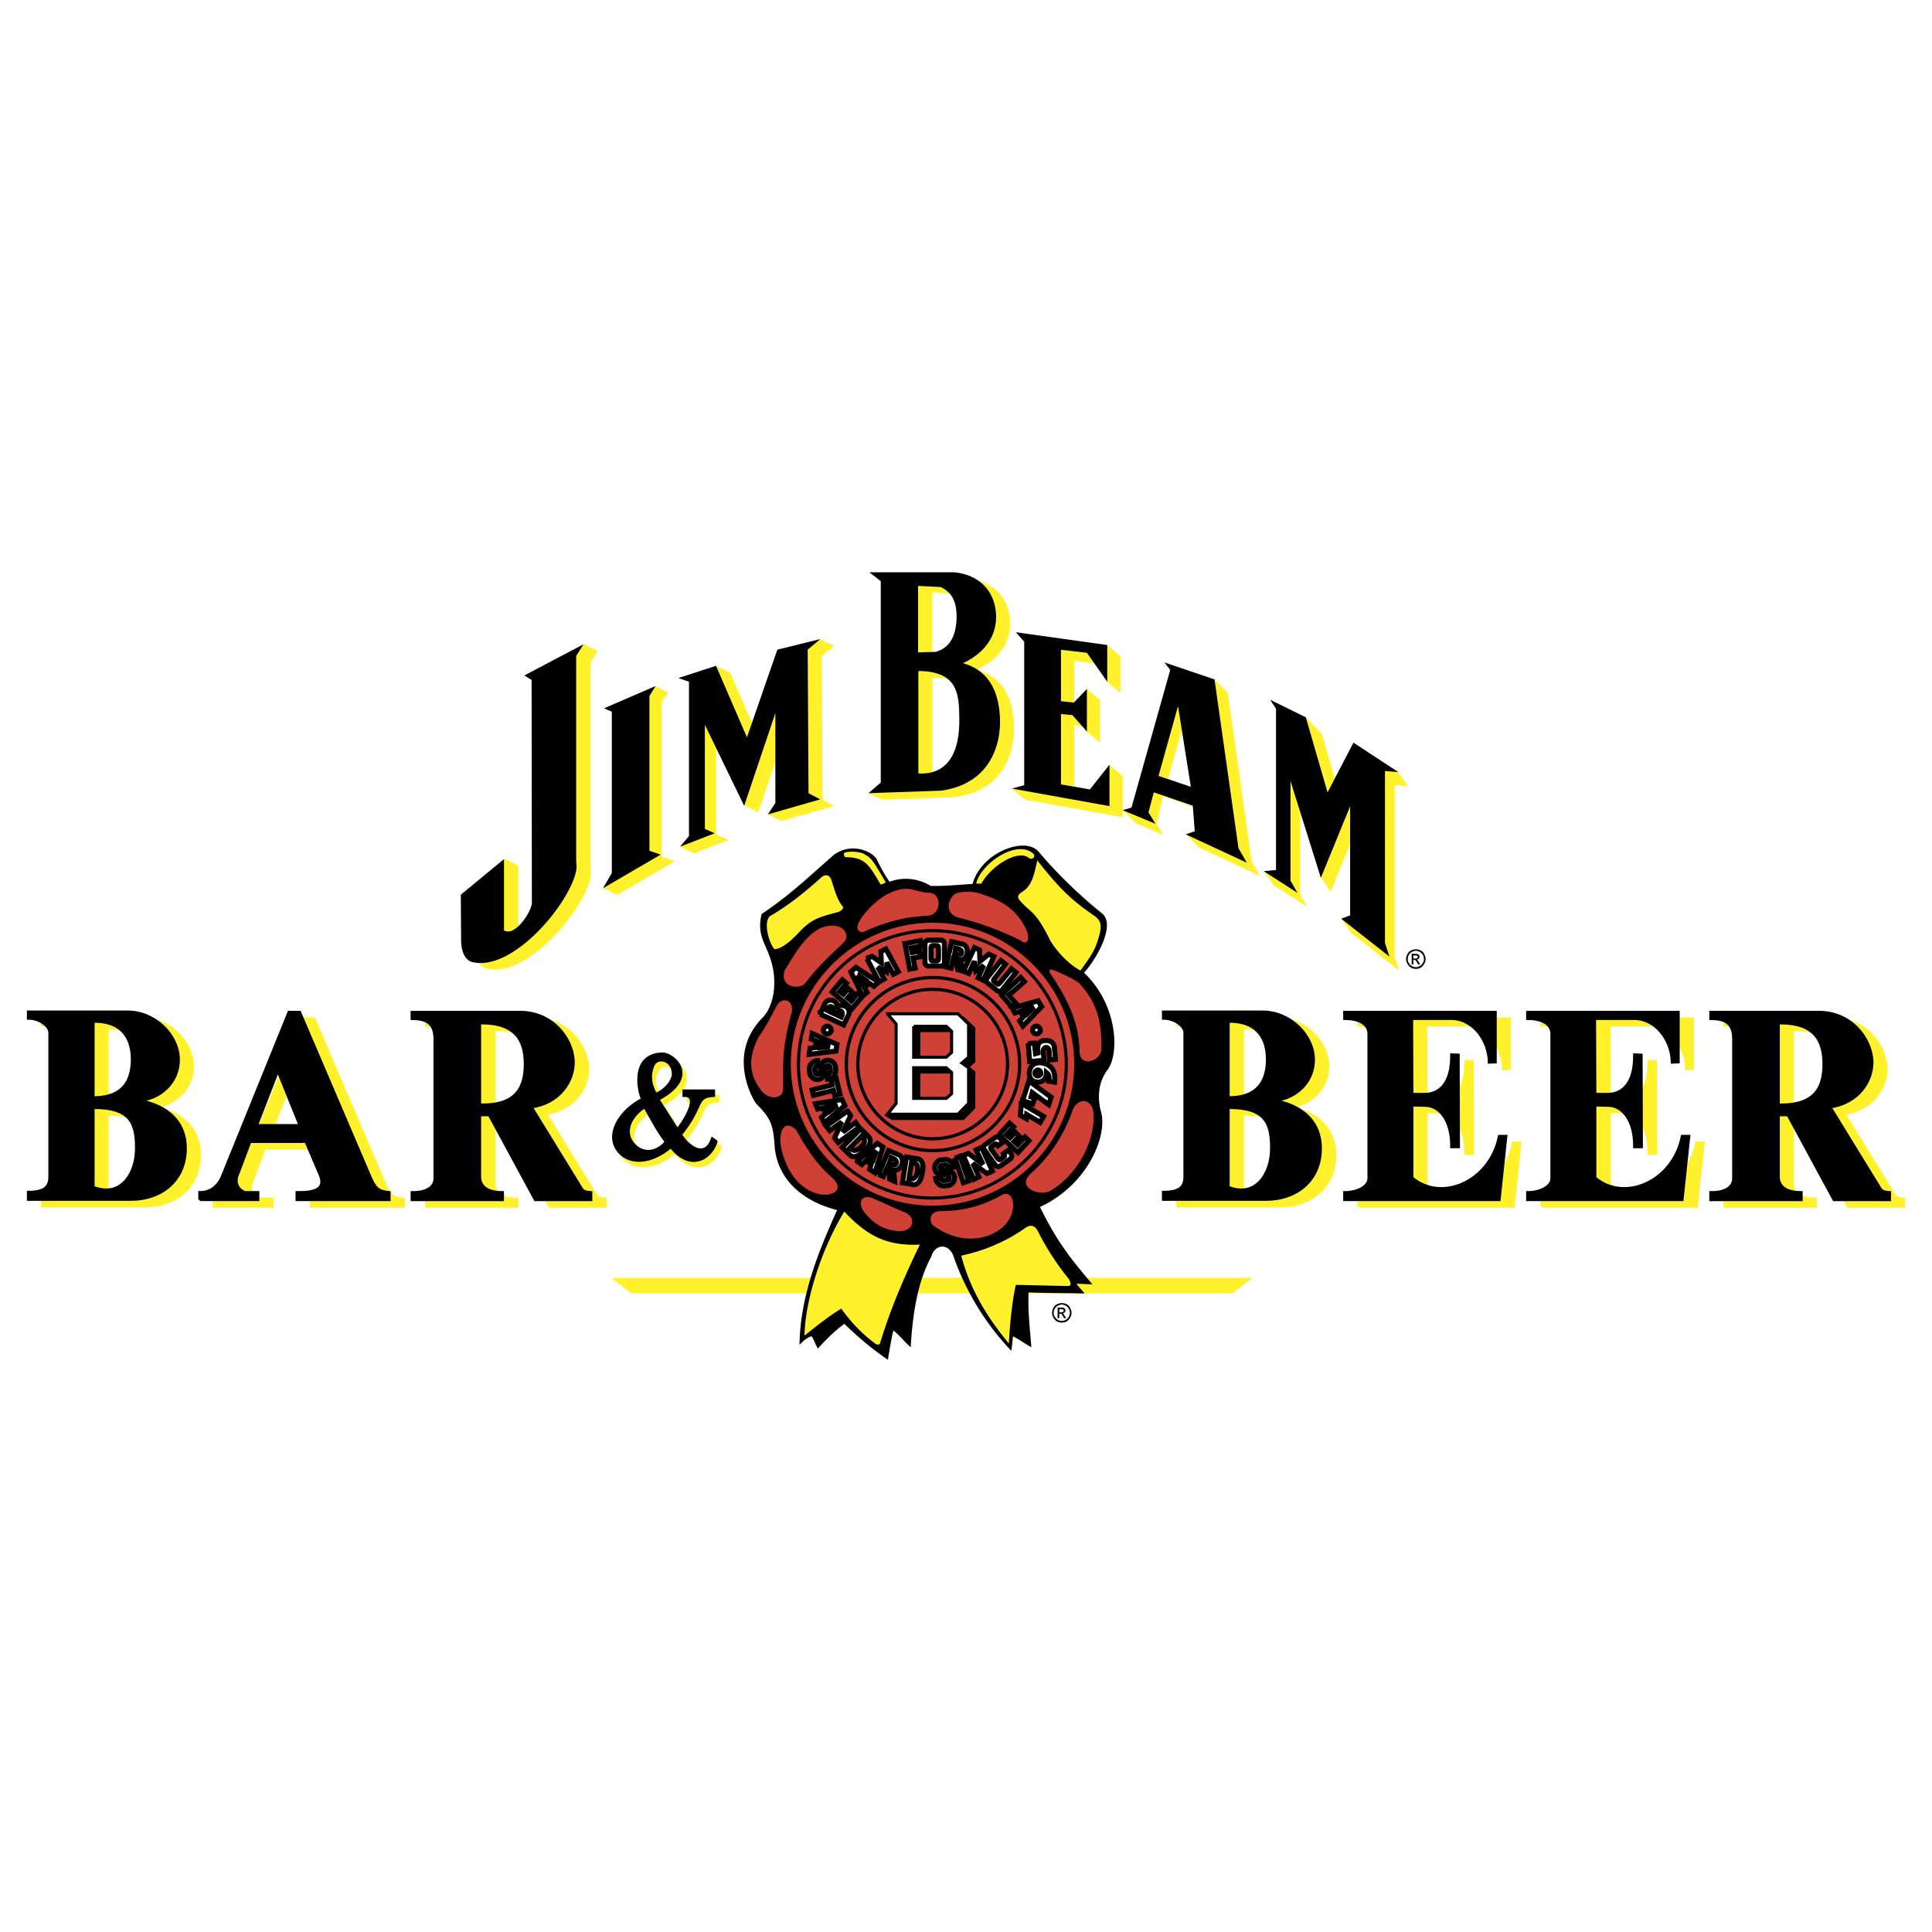
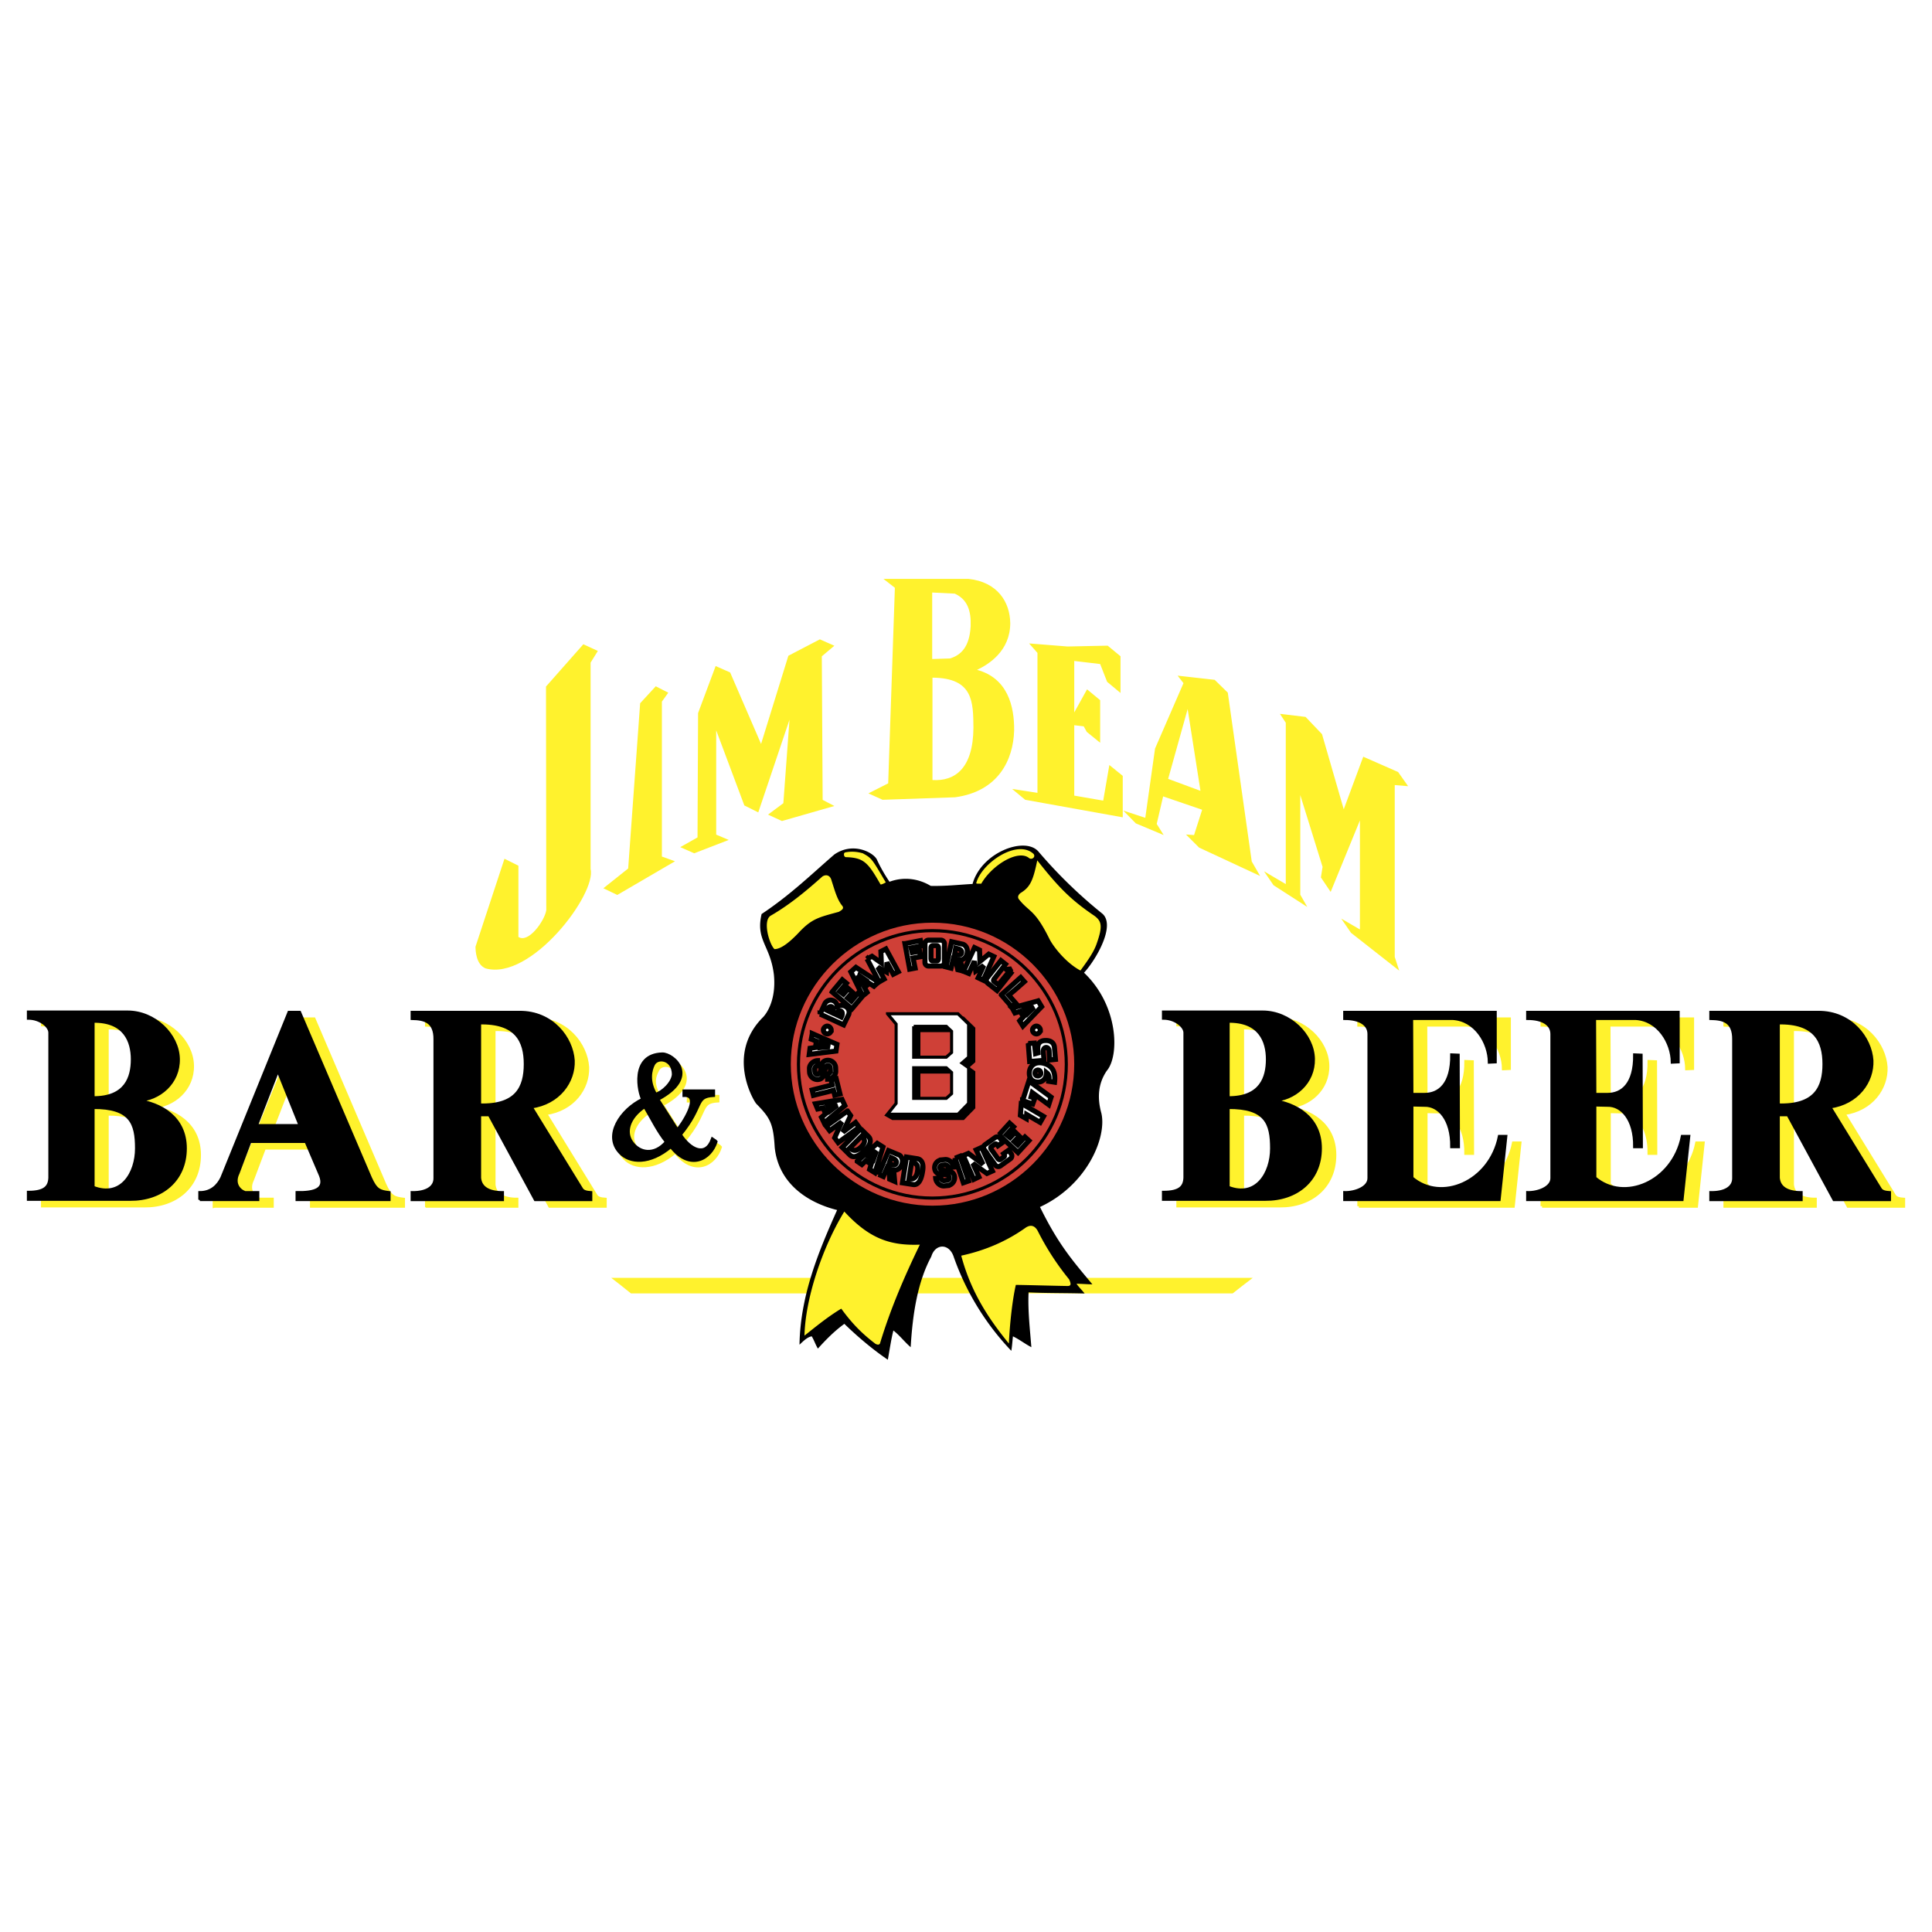
<svg xmlns="http://www.w3.org/2000/svg" width="2500" height="2500" viewBox="0 0 192.756 192.756">
  <path fill-rule="evenodd" clip-rule="evenodd" fill="#fff" d="M0 0h192.756v192.756H0V0z" />
  <path d="M60.984 127.491h64.002c-.339.259-.673.517-1.011.777-.334.258-.659.519-.992.777H62.956c-.339-.259-.655-.524-.973-.777-.335-.265-.672-.518-.999-.777zM50.332 85.678l1.39.694v7.106c1.001.666 2.614-1.61 2.781-2.665l-.028-22.317 3.726-4.219 1.446.667-.723 1.166v20.596c.611 2.47-5.95 11.186-10.481 9.909-.945-.389-1.001-1.749-1.001-2.165l2.89-8.772zM65.425 68.471l-1.557 1.693-1.195 16.488-2.475 1.971 1.39.666 5.756-3.359-1.307-.472v-15.46l.639-.889-1.251-.638zM69.259 85.132l3.448-1.332-1.252-.528V72.864l2.808 7.494 1.39.694 3.115-9.243-.612 8.327-1.53 1.138 1.391.639 5.227-1.499-1.168-.611-.083-14.323 1.251-1.054-1.446-.639-3.142 1.638-2.724 8.799-3.086-7.134-1.446-.638-1.752 4.691-.056 12.407-1.723.971 1.39.611zM102.284 79.795l-1.306-1.083 2.53.389V65.14l-.835-.945 3.837.306 4.004-.083 1.279 1.055v3.663l-1.335-1.11-.695-1.776-2.585-.306v5.135l1.278-2.304 1.307 1.083v4.247l-1.334-1.083-.306-.555-.945-.111v7.023l2.89.499.613-3.553 1.335 1.083v4.136l-9.732-1.749zM88.057 79.795l7.229-.25c4.31-.583 5.811-3.719 5.895-6.662.027-2.415-.64-5.219-3.698-6.051 1.168-.555 3.309-1.888 3.309-4.664-.027-2.109-1.278-4.107-4.17-4.413h-8.48l1.14.888-.667 19.513-1.974 1 1.416.639zm4.948-14.045v-6.634l2.252.111c1.278.583 1.641 1.721 1.585 3.248-.112 2.082-.974 2.887-2.058 3.22l-1.779.055zm.028 1.86v10.214c2.225.139 4.06-1.138 4.087-5.218-.027-2.554 0-4.968-4.087-4.996zM113.321 82.148l2.78 1.166-.695-1.11.64-2.748 3.893 1.333-.807 2.526-.806-.056 1.307 1.305 6.088 2.831-.834-1.443-2.391-16.849-1.307-1.277-3.697-.416.584.749-2.837 6.523-.973 6.911-2.196-.722 1.251 1.277zm3.226-4.441l1.945-6.967 1.279 8.161-3.224-1.194zM127.061 88.32l3.364 2.165-.696-1.222v-9.937l2.224 7.161-.166 1.055.973 1.444 2.919-7.134v10.881l-1.863-1.083.973 1.416 4.811 3.775-.446-1.36V78.327l1.335.111-1.001-1.416-3.475-1.526-1.947 5.246-2.168-7.495-1.64-1.721-2.558-.305.583.888v16.099l-2.168-1.276.946 1.388z" fill-rule="evenodd" clip-rule="evenodd" fill="#fff22d" />
  <path d="M4.243 101.633h9.898c2.697 0 5.004 2.275 5.06 4.663.056 2.387-1.891 4.053-4.087 4.163 2.252.306 4.782 1.638 4.782 4.774 0 3.165-2.363 5.107-5.505 5.08H4.243v-.694c1.612 0 2.113-.527 2.141-1.471v-14.462c0-.639-.973-1.443-2.141-1.443v-.61zm6.45.916v7.633c3.281.028 3.92-2.026 3.92-3.83.001-1.805-.75-3.859-3.92-3.803zm0 8.604v7.966c2.808 1.11 4.337-1.388 4.337-3.886s-.555-4.108-4.337-4.08zM21.374 120.342v-.693c1.168 0 1.835-.722 2.197-1.472l6.7-16.516h1.057l7.062 16.516c.557 1.249.945 1.36 1.863 1.472v.693h-9.175v-.693c1.724.027 2.892-.306 2.335-1.721l-1.445-3.387h-5.589l-1.195 3.164c-.5 1.027.083 1.721.695 1.943h1.279v.693h-5.784v.001zm5.644-7.383l2.141-5.524 2.225 5.524h-4.366zM42.557 120.342v-.693c1.334.027 2.308-.473 2.28-1.472v-13.795c.028-1.86-1.084-2.082-2.28-2.109v-.611h10.704c3.281-.027 5.227 2.581 5.366 4.802.083 2.082-1.418 4.247-4.198 4.636l5.032 8.188c.167.277.528.333.918.361v.693h-5.533l-4.587-8.466h-.973v6.301c.083.972.89 1.472 2.28 1.472v.693h-9.009zm6.728-17.625v8.188c3.698.111 4.56-1.748 4.56-4.08 0-2.304-.89-4.192-4.56-4.108zM65.783 109.363c-.807-1.332-.445-2.054-.167-2.608.389-.806 1.974-.611 2.001.972-.583.749-1.362 1.415-1.834 1.636zm-1.029 1.583c.751 1.276 1.335 2.498 2.169 3.524-1.223 1.416-2.697 1.111-3.448.056-.75-1.026-.333-2.498 1.279-3.58zm1.307-.721l1.946 3.053c.417-.416 2.502-3.525.667-3.441v-.444h2.947v.444c-1.918.111-.945 1.027-3.309 3.914.973 1.498 2.53 2.303 3.197.443.111.084.306.167.362.25-.528 1.721-2.586 2.942-4.504.5-2.113 1.776-4.087 1.638-5.06.61-1.641-1.693.056-4.274 2.252-5.329-.361-.611-1.251-4.441 1.946-4.525 1.085-.028 3.809 2.276-.444 4.525zM117.518 101.633h9.898c2.696 0 5.004 2.275 5.06 4.663.056 2.387-1.891 4.053-4.087 4.163 2.252.306 4.782 1.638 4.782 4.774 0 3.165-2.363 5.107-5.505 5.08h-10.148v-.694c1.612 0 2.113-.527 2.141-1.471v-14.462c0-.639-.973-1.443-2.141-1.443v-.61zm6.45.916v7.633c3.28.028 3.92-2.026 3.92-3.83 0-1.805-.75-3.859-3.92-3.803zm0 8.604v7.966c2.809 1.11 4.338-1.388 4.338-3.886s-.557-4.108-4.338-4.08zM172.1 120.342v-.693c1.335.027 2.309-.473 2.28-1.472v-13.795c.028-1.86-1.085-2.082-2.28-2.109v-.611h10.704c3.281-.027 5.228 2.581 5.366 4.802.083 2.082-1.418 4.247-4.198 4.636l5.032 8.188c.167.277.528.333.918.361v.693h-5.533l-4.588-8.466h-.973v6.301c.084.972.89 1.472 2.279 1.472v.693H172.1zm6.728-17.625v8.188c3.698.111 4.56-1.748 4.56-4.08 0-2.304-.89-4.192-4.56-4.108zM135.572 120.342v-.693c1.001.027 2.447-.473 2.419-1.472v-14.351c0-.999-.945-1.554-2.419-1.554v-.611h15.014v4.94l-.584.028c-.027-1.971-1.39-4.22-3.642-4.357h-4.115l.028 7.577h1.279c1.418 0 2.725-.999 2.696-3.941l.64.027.027 9.133h-.667c.028-2.776-1.307-4.164-2.696-4.137l-1.279-.027v7.272c2.919 2.498 7.812.444 8.729-4.136h.64l-.667 6.301h-15.403v.001zM153.854 120.342v-.693c1 .027 2.446-.473 2.418-1.472v-14.351c0-.999-.945-1.554-2.418-1.554v-.611h15.013v4.94l-.584.028c-.027-1.971-1.39-4.22-3.642-4.357h-4.115l.028 7.577h1.278c1.418 0 2.725-.999 2.697-3.941l.64.027.027 9.133h-.667c.027-2.776-1.307-4.164-2.697-4.137l-1.278-.027v7.272c2.919 2.498 7.812.444 8.729-4.136h.64l-.667 6.301h-15.402v.001z" fill-rule="evenodd" clip-rule="evenodd" fill="#fff22d" stroke="#fff22d" stroke-width=".306" stroke-miterlimit="2.613" />
-   <path d="M141.259 94.717c.14 0 .306.028.474.111a.762.762 0 0 1 .361.361c.083.167.139.333.139.5a.941.941 0 0 1-.139.472.987.987 0 0 1-.361.389.995.995 0 0 1-.474.111.99.99 0 0 1-.473-.111.973.973 0 0 1-.361-.389.941.941 0 0 1-.139-.472c0-.167.056-.333.139-.5a.758.758 0 0 1 .361-.361c.167-.083.334-.111.473-.111zm0 .138c-.11 0-.25.056-.389.111a.794.794 0 0 0-.306.305c-.084.139-.111.278-.111.417s.027.277.111.389c.083.139.166.249.306.306.139.083.25.11.389.11.14 0 .251-.027.39-.11.139-.057.223-.167.306-.306.083-.111.111-.25.111-.389s-.028-.278-.111-.417a.8.8 0 0 0-.306-.305c-.139-.055-.279-.111-.39-.111zm-.417 1.361v-1.055h.361c.111 0 .195.028.251.028a.484.484 0 0 1 .139.111c.027.056.027.111.027.167a.296.296 0 0 1-.083.194c-.056.055-.111.083-.223.083.056.027.084.055.111.055.028.055.084.111.139.222l.14.194h-.223l-.083-.167c-.084-.11-.14-.194-.14-.222a.209.209 0 0 0-.139-.056h-.111v.444h-.166v.002zm.167-.583h.223a.297.297 0 0 0 .167-.056c.027-.027.056-.056.056-.111 0-.028-.028-.056-.028-.083-.027-.027-.056-.027-.083-.055h-.334v.305h-.001zM105.935 130.013c.139 0 .306.027.473.11a.758.758 0 0 1 .361.361c.083.166.139.333.139.5a.944.944 0 0 1-.139.472.973.973 0 0 1-.361.389c-.167.083-.306.11-.473.11s-.306-.027-.473-.11a.966.966 0 0 1-.361-.389.935.935 0 0 1-.14-.472c0-.167.056-.334.14-.5a.758.758 0 0 1 .361-.361c.167-.083.333-.11.473-.11zm0 .138c-.111 0-.25.056-.39.11a.817.817 0 0 0-.306.306c-.083.139-.111.278-.111.417s.028.277.111.389c.084.139.167.249.306.305.14.084.25.111.39.111.139 0 .25-.027.39-.111.139-.056.222-.166.306-.305.083-.111.11-.25.11-.389s-.027-.278-.11-.417a.817.817 0 0 0-.306-.306c-.14-.054-.279-.11-.39-.11zm-.417 1.361v-1.055h.361c.111 0 .194.027.25.027.056.027.083.056.139.111.028.055.028.11.028.166s-.028.139-.084.194-.11.083-.222.083c.056.028.083.056.111.056.027.056.083.111.139.222l.139.195h-.223l-.083-.167c-.083-.11-.139-.194-.139-.222a.214.214 0 0 0-.14-.056h-.11v.444h-.166v.002zm.167-.583h.222c.057 0 .14-.028.167-.056.028-.027.056-.056.056-.111 0-.027-.027-.056-.027-.083-.028-.028-.056-.028-.084-.056h-.333v.306h-.001zM45.976 89.265l4.31-3.553v7.105c1.001.667 2.613-1.61 2.78-2.665l-.028-22.317-.723-.444 5.895-3.108-.723 1.166v20.596c.612 2.47-5.95 11.186-10.481 9.909-.946-.389-1.001-1.749-1.001-2.165l-.029-4.524zM60.263 70.67l.778.333v16.099l-.89 1.527 5.755-3.358-1.112-.389V69.448l.612-.999-5.143 2.221zM67.851 84.473l3.447-1.333-.973-.444V72.314l3.92 8.079 3.114-9.244v8.965l-.751 1.139 5.227-1.499-1.168-.611-.083-14.323 1.251-1.054-4.281 1.054-3.031 8.744-3.085-7.134-3.754 1.221 1.056.362v15.405l-.889 1.055zM100.962 78.676l1.224-.333V64.021l-.834-.945 9.119 1.277v3.664l-2.03-2.887-2.586-.305v5.135l1.279.139 1.307-1.36v4.246l-1.446-1.637-1.14-.111v7.023l2.892.499 1.946-2.47v4.136l-9.731-1.749zM86.648 79.135l7.229-.25c4.31-.583 5.811-3.719 5.895-6.662.027-2.415-.64-5.219-3.698-6.051 1.168-.555 3.309-1.887 3.309-4.663-.027-2.11-1.278-4.108-4.17-4.414h-8.48l1.14.888V78.08l-1.225 1.055zm4.949-14.045v-6.634l2.252.111c1.279.583 1.64 1.721 1.584 3.248-.111 2.082-.973 2.887-2.057 3.22l-1.779.055zm.028 1.859v10.215c2.225.139 4.06-1.138 4.087-5.219-.028-2.553 0-4.967-4.087-4.996zM111.999 80.828l3.28 1.36-.694-1.138.528-1.999 3.893 1.332.194 2.554-.89.306 6.089 2.831-.834-1.443-2.392-16.849-5.004-1.693.584.75-3.865 13.74-.889.249zm3.587-3.414l1.946-6.967 1.278 8.05-3.224-1.083zM126.083 86.914l3.364 2.165-.695-1.222V77.92l3.03 9.66 2.92-7.134v10.881l-.89.333 4.81 3.775-.444-1.36V76.921l1.334.111-4.477-2.942-2.585 4.969-2.169-7.496-3.558-1.748.584.888v16.1l-1.224.111z" fill-rule="evenodd" clip-rule="evenodd" />
  <path d="M2.835 100.973h9.897c2.697 0 5.005 2.276 5.061 4.663.055 2.388-1.891 4.053-4.087 4.163 2.252.306 4.782 1.639 4.782 4.774 0 3.165-2.363 5.107-5.505 5.08H2.835v-.694c1.612 0 2.113-.527 2.141-1.471v-14.462c0-.639-.973-1.443-2.141-1.443v-.61zm6.45.916v7.633c3.281.028 3.92-2.026 3.92-3.83 0-1.805-.75-3.859-3.92-3.803zm0 8.604v7.967c2.808 1.11 4.337-1.388 4.337-3.887 0-2.498-.556-4.107-4.337-4.08zM19.937 119.682v-.693c1.168 0 1.835-.722 2.196-1.471l6.701-16.517h1.057l7.062 16.517c.556 1.248.945 1.359 1.862 1.471v.693H29.64v-.693c1.724.027 2.892-.306 2.335-1.721l-1.446-3.387h-5.588l-1.195 3.164c-.5 1.027.083 1.721.695 1.943h1.279v.693h-5.783v.001zm5.644-7.383l2.141-5.523 2.224 5.523h-4.365zM41.12 119.682v-.693c1.334.027 2.308-.472 2.279-1.471v-13.796c.028-1.86-1.084-2.082-2.279-2.109v-.611h10.704c3.28-.027 5.227 2.582 5.366 4.803.083 2.081-1.418 4.247-4.198 4.636l5.032 8.188c.167.278.528.334.917.361v.693h-5.533l-4.587-8.466h-.973v6.302c.083.971.89 1.471 2.28 1.471v.693H41.12v-.001zm6.728-17.626v8.188c3.698.111 4.56-1.748 4.56-4.08 0-2.304-.89-4.191-4.56-4.108zM65.407 109.18c-.778-1.332-.5-2.415-.223-2.971.39-.805 1.975-.61 2.002.972-.055.86-1.111 1.832-1.779 1.999zm-1.084 1.22c.75 1.277 1.334 2.498 2.168 3.525-1.223 1.416-2.697 1.11-3.448.056-.75-1.027-.333-2.498 1.28-3.581zm1.307-.721l1.946 3.054c.417-.416 2.502-3.525.667-3.442v-.443h2.947v.443c-1.918.111-.945 1.027-3.309 3.914.973 1.499 2.53 2.304 3.197.444.111.083.306.166.361.25-.528 1.721-2.585 2.942-4.504.499-2.113 1.776-4.087 1.638-5.06.611-1.64-1.693.056-4.275 2.252-5.33-.362-.61-1.251-4.44 1.946-4.524 1.086-.028 3.811 2.276-.443 4.524zM116.08 100.973h9.898c2.696 0 5.004 2.276 5.06 4.663.056 2.388-1.89 4.053-4.087 4.163 2.252.306 4.782 1.639 4.782 4.774 0 3.165-2.363 5.107-5.505 5.08H116.08v-.694c1.613 0 2.113-.527 2.142-1.471v-14.462c0-.639-.974-1.443-2.142-1.443v-.61zm6.451.916v7.633c3.28.028 3.92-2.026 3.92-3.83 0-1.805-.751-3.859-3.92-3.803zm0 8.604v7.967c2.808 1.11 4.337-1.388 4.337-3.887 0-2.498-.556-4.107-4.337-4.08zM170.691 119.682v-.693c1.335.027 2.308-.472 2.28-1.471v-13.796c.027-1.86-1.085-2.082-2.28-2.109v-.611h10.704c3.281-.027 5.227 2.582 5.366 4.803.083 2.081-1.418 4.247-4.198 4.636l5.032 8.188c.167.278.528.334.918.361v.693h-5.533l-4.588-8.466h-.973v6.302c.083.971.89 1.471 2.279 1.471v.693h-9.007v-.001zm6.729-17.626v8.188c3.697.111 4.56-1.748 4.56-4.08-.001-2.304-.89-4.191-4.56-4.108zM134.164 119.682v-.693c1.001.027 2.447-.472 2.419-1.471v-14.352c0-.999-.945-1.554-2.419-1.554v-.611h15.014v4.941l-.584.027c-.027-1.971-1.39-4.219-3.643-4.357h-4.114l.028 7.577h1.278c1.418 0 2.725-.999 2.697-3.941l.64.027.027 9.133h-.667c.027-2.775-1.307-4.164-2.697-4.136l-1.278-.028v7.273c2.919 2.497 7.812.443 8.729-4.137h.64l-.667 6.301h-15.403v.001zM152.416 119.682v-.693c1.001.027 2.446-.472 2.419-1.471v-14.352c0-.999-.945-1.554-2.419-1.554v-.611h15.014v4.941l-.584.027c-.028-1.971-1.391-4.219-3.643-4.357h-4.115l.028 7.577h1.279c1.418 0 2.725-.999 2.696-3.941l.64.027.028 9.133h-.668c.028-2.775-1.307-4.164-2.696-4.136l-1.279-.028v7.273c2.919 2.497 7.812.443 8.73-4.137h.64l-.668 6.301h-15.402v.001z" fill-rule="evenodd" clip-rule="evenodd" stroke="#000" stroke-width=".306" stroke-miterlimit="2.613" />
  <path d="M88.746 87.973a15.468 15.468 0 0 1-1.223-2.137c-.25-.722-2.363-1.915-4.282-.583-2.252 1.943-4.337 3.997-7.256 5.94-.611 2.609.862 3.108 1.223 6.023.25 2.415-.639 3.83-1.112 4.302-3.67 3.692-.917 8.3-.639 8.605 1.362 1.388 1.695 1.942 1.834 4.33.361 3.581 3.225 5.523 6.228 6.272-1.835 4.108-3.67 8.494-3.753 13.435.333-.305.779-.776 1.223-.832.25.416.361.805.612 1.221.778-.86 1.613-1.721 2.641-2.47 1.307 1.276 2.892 2.609 4.337 3.58.167-.916.362-2.221.556-2.914.611.472 1.112 1.138 1.724 1.665.195-3.358.695-6.522 2.058-9.049.389-1.305 1.807-1.36 2.252.083a26.13 26.13 0 0 0 5.728 9.327c.083-.444.111-.999.166-1.443.64.306 1.196.749 1.836 1.082-.14-1.804-.361-3.663-.278-5.468 1.862.083 3.697.056 5.588.11-.25-.333-.556-.61-.806-.971.5 0 1.084.056 1.584.056-2.001-2.388-3.42-4.025-5.227-7.717 4.727-2.193 6.7-6.995 6.117-9.383-.39-1.415-.362-2.887.556-4.219 1.251-1.471 1.195-6.467-2.28-9.771 1.141-1.221 3.197-4.691 1.836-5.885a47.013 47.013 0 0 1-6.396-6.217c-1.362-1.527-5.699.111-6.562 3.248-1.501.083-2.613.222-4.17.194-1.056-.636-2.53-.996-4.115-.414z" fill-rule="evenodd" clip-rule="evenodd" />
  <path d="M79.632 93.111c1.362-1.471 2.029-1.582 4.059-2.138.222-.139.584-.305.333-.61-.528-.639-.778-1.666-1.057-2.498-.139-.583-.583-.639-.917-.417-1.613 1.444-3.253 2.804-5.116 3.886-.89.444-.195 2.859.333 3.359.446 0 1.141-.305 2.365-1.582zM84.32 85.046c.695-.139 1.251-.055 1.751.083.918.5.918.555 2.308 2.915-.083.028-.389.223-.528.194-1.251-2.192-1.668-2.665-3.448-2.72-.222 0-.278-.416-.083-.472zM97.398 88.117c.027.083.389.027.5.055 1.057-1.86 3.697-3.47 4.782-2.554.278.194.667-.111.444-.417-1.611-1.525-5.198.889-5.726 2.916zM101.681 89.752c1.028 1.277 1.557.972 3.003 3.886.361.75 1.641 2.415 3.113 3.192.751-1.028 1.362-1.888 1.641-2.749.584-1.666.473-2.165-.223-2.692-2.252-1.527-3.503-2.72-5.728-5.551-.417 2.054-.723 2.692-1.695 3.275-.25.223-.278.445-.111.639zM80.263 133.256c1.224-.972 2.335-1.887 3.67-2.692 1.307 1.805 2.391 2.72 3.392 3.497.195.111.389.14.472-.027 1.029-3.387 2.363-6.523 3.976-9.854-2.947.111-5.032-.584-7.535-3.304-2.196 3.581-3.892 8.688-3.975 12.38zM95.903 125.277c2.446-.527 4.56-1.471 6.367-2.748.528-.389.973-.277 1.278.306a26.361 26.361 0 0 0 3.114 4.802c.222.473.222.694-.223.666-1.696-.027-3.392-.083-5.088-.11-.333 1.415-.611 3.886-.695 5.856-1.638-2.027-3.696-4.775-4.753-8.772z" fill-rule="evenodd" clip-rule="evenodd" fill="#fff22d" />
-   <path d="M78.284 96.812c.834-1.277 2.308-4.219 4.42-4.441 1.585-.194 2.169 1.027 1.418 1.721-1.418 1.305-2.753 2.609-3.782 3.997-.471.638-2.612.527-2.056-1.277zM85.787 91.848c.556-1.027 2.03-2.332 2.808-2.665 2.113-1.083 2.753-.083 4.143-.111 1.251.083 1.168 2.082-.027 2.276-1.835.111-3.364.277-6.172 1.443-.752.527-1.336-.056-.752-.943zM95.242 89.207c.473-.277 1.724-.333 2.53-.055 2.029.638 3.614 1.471 4.615 3.581.417.999.111 1.666-.584 1.083-2.085-1.027-3.976-1.721-6.312-2.304-1.027-.389-1.138-1.472-.249-2.305zM107.719 104.98c.084 1.582 2.142.859 2.169-.306.028-2.415-.277-4.497-2.196-6.551-.334-.361-2.085-1.166-2.586-1.333-.333-.166-.527.028-.333.306 2.057 3.026 2.891 5.247 2.946 7.884zM102.802 117.128c2.141-1.915 3.392-4.053 4.198-6.301.389-1.222 1.779-1.332 2.057-.056.39 2.887-1.584 6.578-4.393 8.105-1.001.445-3.28-.388-1.862-1.748zM93.798 120.833c-1.029.027-1.14.888-.723 1.415 3.669 2.721 7.702.806 7.98-1.665.166-1.222-.474-1.805-1.224-1.277-2.225 1.194-4.06 1.527-6.033 1.527zM86.964 119.51c-.89-.305-1.446.333-.806 1.332 1.307 1.721 2.585 1.888 3.531 1.999 1.64 0 1.724-1.526.445-1.943-1.057-.417-2.141-.972-3.17-1.388zM79.43 112.736c1.029 1.831 1.946 3.303 3.447 4.635 1.501 1.222.333 2.026-1.084 1.776-1.946-.388-3.447-2.248-3.92-4.996-.139-1.47.473-2.469 1.557-1.415zM76.071 108.95c.806.86 2.141.61 2.058-.333.055-1.999-.25-3.553.806-7.411.473-1.389-.973-1.972-1.529-.694-.556 1.026-.89 1.776-1.696 2.914-1.057 2.026-1.085 3.775.361 5.524z" fill-rule="evenodd" clip-rule="evenodd" fill="#cf4037" />
  <path d="M93.037 91.904c7.872 0 14.293 6.41 14.293 14.271 0 7.859-6.421 14.27-14.293 14.27s-14.293-6.41-14.293-14.27c0-7.861 6.421-14.271 14.293-14.271z" fill-rule="evenodd" clip-rule="evenodd" fill="#cf4037" stroke="#000" stroke-width=".308" stroke-miterlimit="2.613" />
  <path d="M93.025 92.852c7.359 0 13.361 5.992 13.361 13.34s-6.002 13.34-13.361 13.34-13.362-5.992-13.362-13.34 6.003-13.34 13.362-13.34z" fill="none" stroke="#000" stroke-width=".312" stroke-miterlimit="2.613" />
-   <path d="M93.082 97.529c4.763 0 8.647 3.878 8.647 8.633s-3.885 8.634-8.647 8.634-8.647-3.879-8.647-8.634 3.884-8.633 8.647-8.633z" fill="none" stroke="#000" stroke-width=".326" stroke-miterlimit="2.613" />
-   <path d="M93.053 98.705c4.113 0 7.469 3.35 7.469 7.456s-3.355 7.456-7.469 7.456-7.468-3.35-7.468-7.456 3.354-7.456 7.468-7.456z" fill="none" stroke="#000" stroke-width=".322" stroke-miterlimit="2.613" />
  <path d="M89.062 101.575l.862 1.026v7.911l-.5.639-.611-.277-.334.389.584.333h7.034l1.057-1.083v-3.553l-.667-.472.667-.583v-3.304l-1.057-1.026h-7.035zm2.614 1.249h3.253l.528.5v2.109l-.528.472h-3.253v-3.081zm0 4.136h3.253l.528.472v2.109l-.528.473h-3.253v-3.054z" fill-rule="evenodd" clip-rule="evenodd" stroke="#000" stroke-width=".306" stroke-miterlimit="2.613" />
  <path d="M88.545 101.145l.862 1.027v7.911l-.862 1.082h7.034l1.057-1.082v-3.554l-.667-.472.667-.583v-3.303l-1.057-1.027h-7.034v.001zm2.614 1.249h3.253l.528.5v2.109l-.528.472h-3.253v-3.081zm0 4.135h3.253l.528.472v2.11l-.528.472h-3.253v-3.054z" fill-rule="evenodd" clip-rule="evenodd" fill="#fff" stroke="#000" stroke-width=".306" stroke-miterlimit="2.613" />
  <path d="M82.538 103.153a.398.398 0 0 1-.39-.389c0-.194.195-.389.39-.389.194 0 .389.194.389.389a.398.398 0 0 1-.389.389zM103.405 103.153a.399.399 0 0 1-.39-.389c0-.194.195-.389.39-.389s.39.194.39.389a.398.398 0 0 1-.39.389zM83.025 98.965l1.972 1.683 1.039-1.236-.412-.343-.684.815-.381-.314.493-.562-.413-.371-.493.562-.381-.286.683-.814-.411-.343-1.012 1.209zM86.073 99.365l.435-.357-.261-.484.483-.419.462.293.455-.417-2.252-1.469-.507.45 1.185 2.403zm-.469-2.109l.363.843.382-.323-.745-.52zM81.816 101.172l2.354 1.083.513-1.053c.233-.749-.743-1.14-1.151-.712a.657.657 0 0 0-1.23-.369l-.486 1.051z" fill-rule="evenodd" clip-rule="evenodd" fill="#fff" stroke="#000" stroke-width=".504" stroke-miterlimit="2.613" />
  <path d="M83.4 101.215l.538.262c.352-.704-.343-.838-.538-.262zM82.481 100.785l.538.261c.351-.703-.343-.838-.538-.261z" fill-rule="evenodd" clip-rule="evenodd" fill="#cf4037" stroke="#000" stroke-width=".504" stroke-miterlimit="2.613" />
  <path fill-rule="evenodd" clip-rule="evenodd" fill="#fff" stroke="#000" stroke-width=".504" stroke-miterlimit="2.613" d="M86.504 95.664l1.21 2.3.497-.283-.634-1.18.863.483.05-.963.635 1.18.498-.254-1.237-2.271-.498.254.041 1.139-.926-.659-.499.254zM90.287 94.149l.473 2.546.542-.104-.204-1.009.737-.128-.087-.547-.737.128-.117-.462 1.044-.205-.104-.525-1.547.306zM99.898 99.25l1.936-1.725.364.414c-1.127.994-.78.701-1.56 1.347l.7.8-.404.352-1.036-1.188zM100.99 100.57l.271.493.525-.165.322.552-.374.398.325.523 1.865-1.936-.349-.581-2.585.716zm2.164-.067l-.897.199.248.435.649-.634zM97.226 94.544l-1.095 2.357.527.223.554-1.22.14.978.796-.546-.553 1.22.505.241 1.055-2.36-.505-.242-.881.725-.039-1.134-.504-.242zM92.643 93.798h1.224c.199 0 .361.163.361.362v1.862a.363.363 0 0 1-.361.361h-1.224a.362.362 0 0 1-.361-.361V94.16c0-.199.162-.362.361-.362z" />
  <path d="M93.023 94.344h.469c.076 0 .138.096.138.213v1.101c0 .117-.062.213-.138.213h-.469c-.076 0-.138-.096-.138-.213v-1.101c0-.117.063-.213.138-.213z" fill-rule="evenodd" clip-rule="evenodd" fill="#cf4037" stroke="#000" stroke-width=".504" stroke-miterlimit="2.613" />
-   <path d="M100.907 96.663l-1.161 1.418c-.087.109-.182.14-.248.088l-.348-.275c-.044-.034-.035-.135.051-.243l1.117-1.453-.457-.362-1.382 1.74a.367.367 0 0 0 .06.507l.937.742c.152.12.387.094.508-.06l1.382-1.739-.459-.363zM94.384 96.469l.503.129.23-.977.196.051.245 1.078.531.128-.301-1.104c.779.012 1.003-1.27.302-1.561l-1.146-.255-.56 2.511z" fill-rule="evenodd" clip-rule="evenodd" fill="#fff" stroke="#000" stroke-width=".504" stroke-miterlimit="2.613" />
+   <path d="M100.907 96.663l-1.161 1.418c-.087.109-.182.14-.248.088l-.348-.275c-.044-.034-.035-.135.051-.243l1.117-1.453-.457-.362-1.382 1.74a.367.367 0 0 0 .06.507l.937.742l1.382-1.739-.459-.363zM94.384 96.469l.503.129.23-.977.196.051.245 1.078.531.128-.301-1.104c.779.012 1.003-1.27.302-1.561l-1.146-.255-.56 2.511z" fill-rule="evenodd" clip-rule="evenodd" fill="#fff" stroke="#000" stroke-width=".504" stroke-miterlimit="2.613" />
  <path d="M95.247 95.204l.099-.613c.447.102.644.209.594.487-.051.251-.357.23-.693.126z" fill-rule="evenodd" clip-rule="evenodd" fill="#cf4037" stroke="#000" stroke-width=".504" stroke-miterlimit="2.613" />
  <path fill-rule="evenodd" clip-rule="evenodd" fill="#fff" stroke="#000" stroke-width=".504" stroke-miterlimit="2.613" d="M95.285 115.554l.833 2.453.521-.182-.858-2.468-.496.197zM99.669 113.226l1.897 1.766 1.091-1.191-.397-.361-.717.786-.368-.33.516-.541-.396-.387-.517.54-.368-.302.717-.785-.397-.359-1.061 1.164zM96.104 115.291l1.049 2.378.516-.249-.604-1.342 1.405 1.001.544-.246-1.078-2.351-.544.247.685 1.437-1.458-1.094-.515.219zM100.063 113.961l-.498.354-.049-.067c-.08-.113-.174-.149-.242-.101l-.385.274c-.067.048-.064.147.017.261l.645.904c.065.09.175.148.243.101l.384-.274c.068-.048.049-.171-.016-.261l-.031-.046.498-.354.258.362a.368.368 0 0 1-.085.503l-.996.709a.37.37 0 0 1-.504-.085l-1.098-1.536a.35.35 0 0 1 .085-.504l.996-.709a.351.351 0 0 1 .504.084l.274.385zM93.777 116.521c-.017-.166.113-.263.252-.276l.249-.025a.309.309 0 0 1 .335.273l.526-.052c-.042-.415-.443-.793-.858-.751l-.332.032a.776.776 0 0 0-.697.852c.127.991 1.373.309 1.461.914.017.165-.113.262-.279.278l-.249.025c-.138.014-.291-.11-.307-.276l-.525.053c.042.414.442.792.857.751l.332-.033a.794.794 0 0 0 .697-.851c-.095-.94-1.415-.445-1.462-.914zM83.424 107.617l-.503.106.107.52-1.999.505.131.535c1.438-.368 1.022-.237 1.999-.505l.125.496.52-.13-.38-1.527zM81.043 103.125l-.1.553.512.201-.097.632-.542.075-.078.611 2.669-.333.096-.671-2.46-1.068zm1.725 1.306l-.823-.408-.082.493.905-.085zM85.527 115.865l.463.32.396-.381.535.35-.156.523.525.324.805-2.563-.572-.365-1.996 1.792zm1.906-1.023l-.713.577.416.279.297-.856zM81.359 110.126l.217.519.54-.107.262.583-.415.355.267.556 2.062-1.726-.285-.615-2.648.435zm2.159.163l-.913.103.199.459.714-.562zM85.872 112.623l-1.845 1.848.768.764c.315.314.826.195 1.493-.473.668-.629.628-1.101.352-1.375l-.768-.764zm.1.726l-1.178 1.18c.334.333.669.353 1.14-.119.452-.453.373-.728.038-1.061zM90.442 115.436l-.408 2.577 1.071.169c.439.069.784-.326.931-1.259.171-.9-.139-1.258-.523-1.318l-1.071-.169zm.507.529l-.26 1.645c.466.074.749-.106.853-.765.1-.63-.125-.806-.593-.88zM84.55 110.844l-2.118 1.508.347.454 1.195-.864-.698 1.577.352.481 2.086-1.53-.351-.482-1.271.961.777-1.646-.319-.459zM87.655 117.167l.473.214.397-.921.184.085.053 1.104.5.219-.103-1.14c.765.147 1.209-1.075.57-1.484l-1.083-.45-.991 2.373z" />
  <path d="M88.709 116.078l.204-.586c.422.178.597.318.5.584-.094.238-.392.163-.704.002z" fill-rule="evenodd" clip-rule="evenodd" fill="#cf4037" stroke="#000" stroke-width=".504" stroke-miterlimit="2.613" />
  <path d="M82.586 106.313c.167-.005.254.131.258.27l.008.25a.306.306 0 0 1-.296.314l.016.527c.417-.013.823-.386.81-.803l-.01-.333a.776.776 0 0 0-.802-.753c-1 .059-.403 1.346-1.014 1.392-.167.006-.255-.131-.26-.297l-.008-.25c-.004-.139.13-.281.297-.287l-.016-.526c-.417.013-.823.386-.81.803l.01.333a.793.793 0 0 0 .802.752c.946-.028.542-1.377 1.015-1.392zM101.893 110.078l2.224 1.308-.341.595-1.345-.786-.034.416-.595-.34.091-1.193zM102.023 109.81l1.012.33.209-.578-.376-.12.12-.432 1.641 1.204.24-.75-2.216-1.616-.63 1.962zM102.589 104.107l.61-.037.119 1.05.246-.071c-.061-.552-.097-1.134.594-1.23.721-.072 1.02.271 1.047.715l.098 1.162-.581.062-.055-.914c-.027-.443-.558-.467-.583.035l.083.912-1.441.115-.137-1.799zM104.414 107.017c.245.19.283.425.222.865l.578.089c.144-1.273-.417-1.727-1.175-1.908-.79-.159-1.243.26-1.332.836-.066.609.195 1.002.751 1.058s.949-.348.956-.94z" fill-rule="evenodd" clip-rule="evenodd" fill="#fff" stroke="#000" stroke-width=".504" stroke-miterlimit="2.613" />
  <path d="M103.491 107.343c.163.019.314-.059.356-.22.019-.163-.08-.339-.243-.357-.138-.039-.314.059-.333.222-.044.184.057.336.22.355z" fill-rule="evenodd" clip-rule="evenodd" fill="#cf4037" stroke="#000" stroke-width=".504" stroke-miterlimit="2.613" />
</svg>